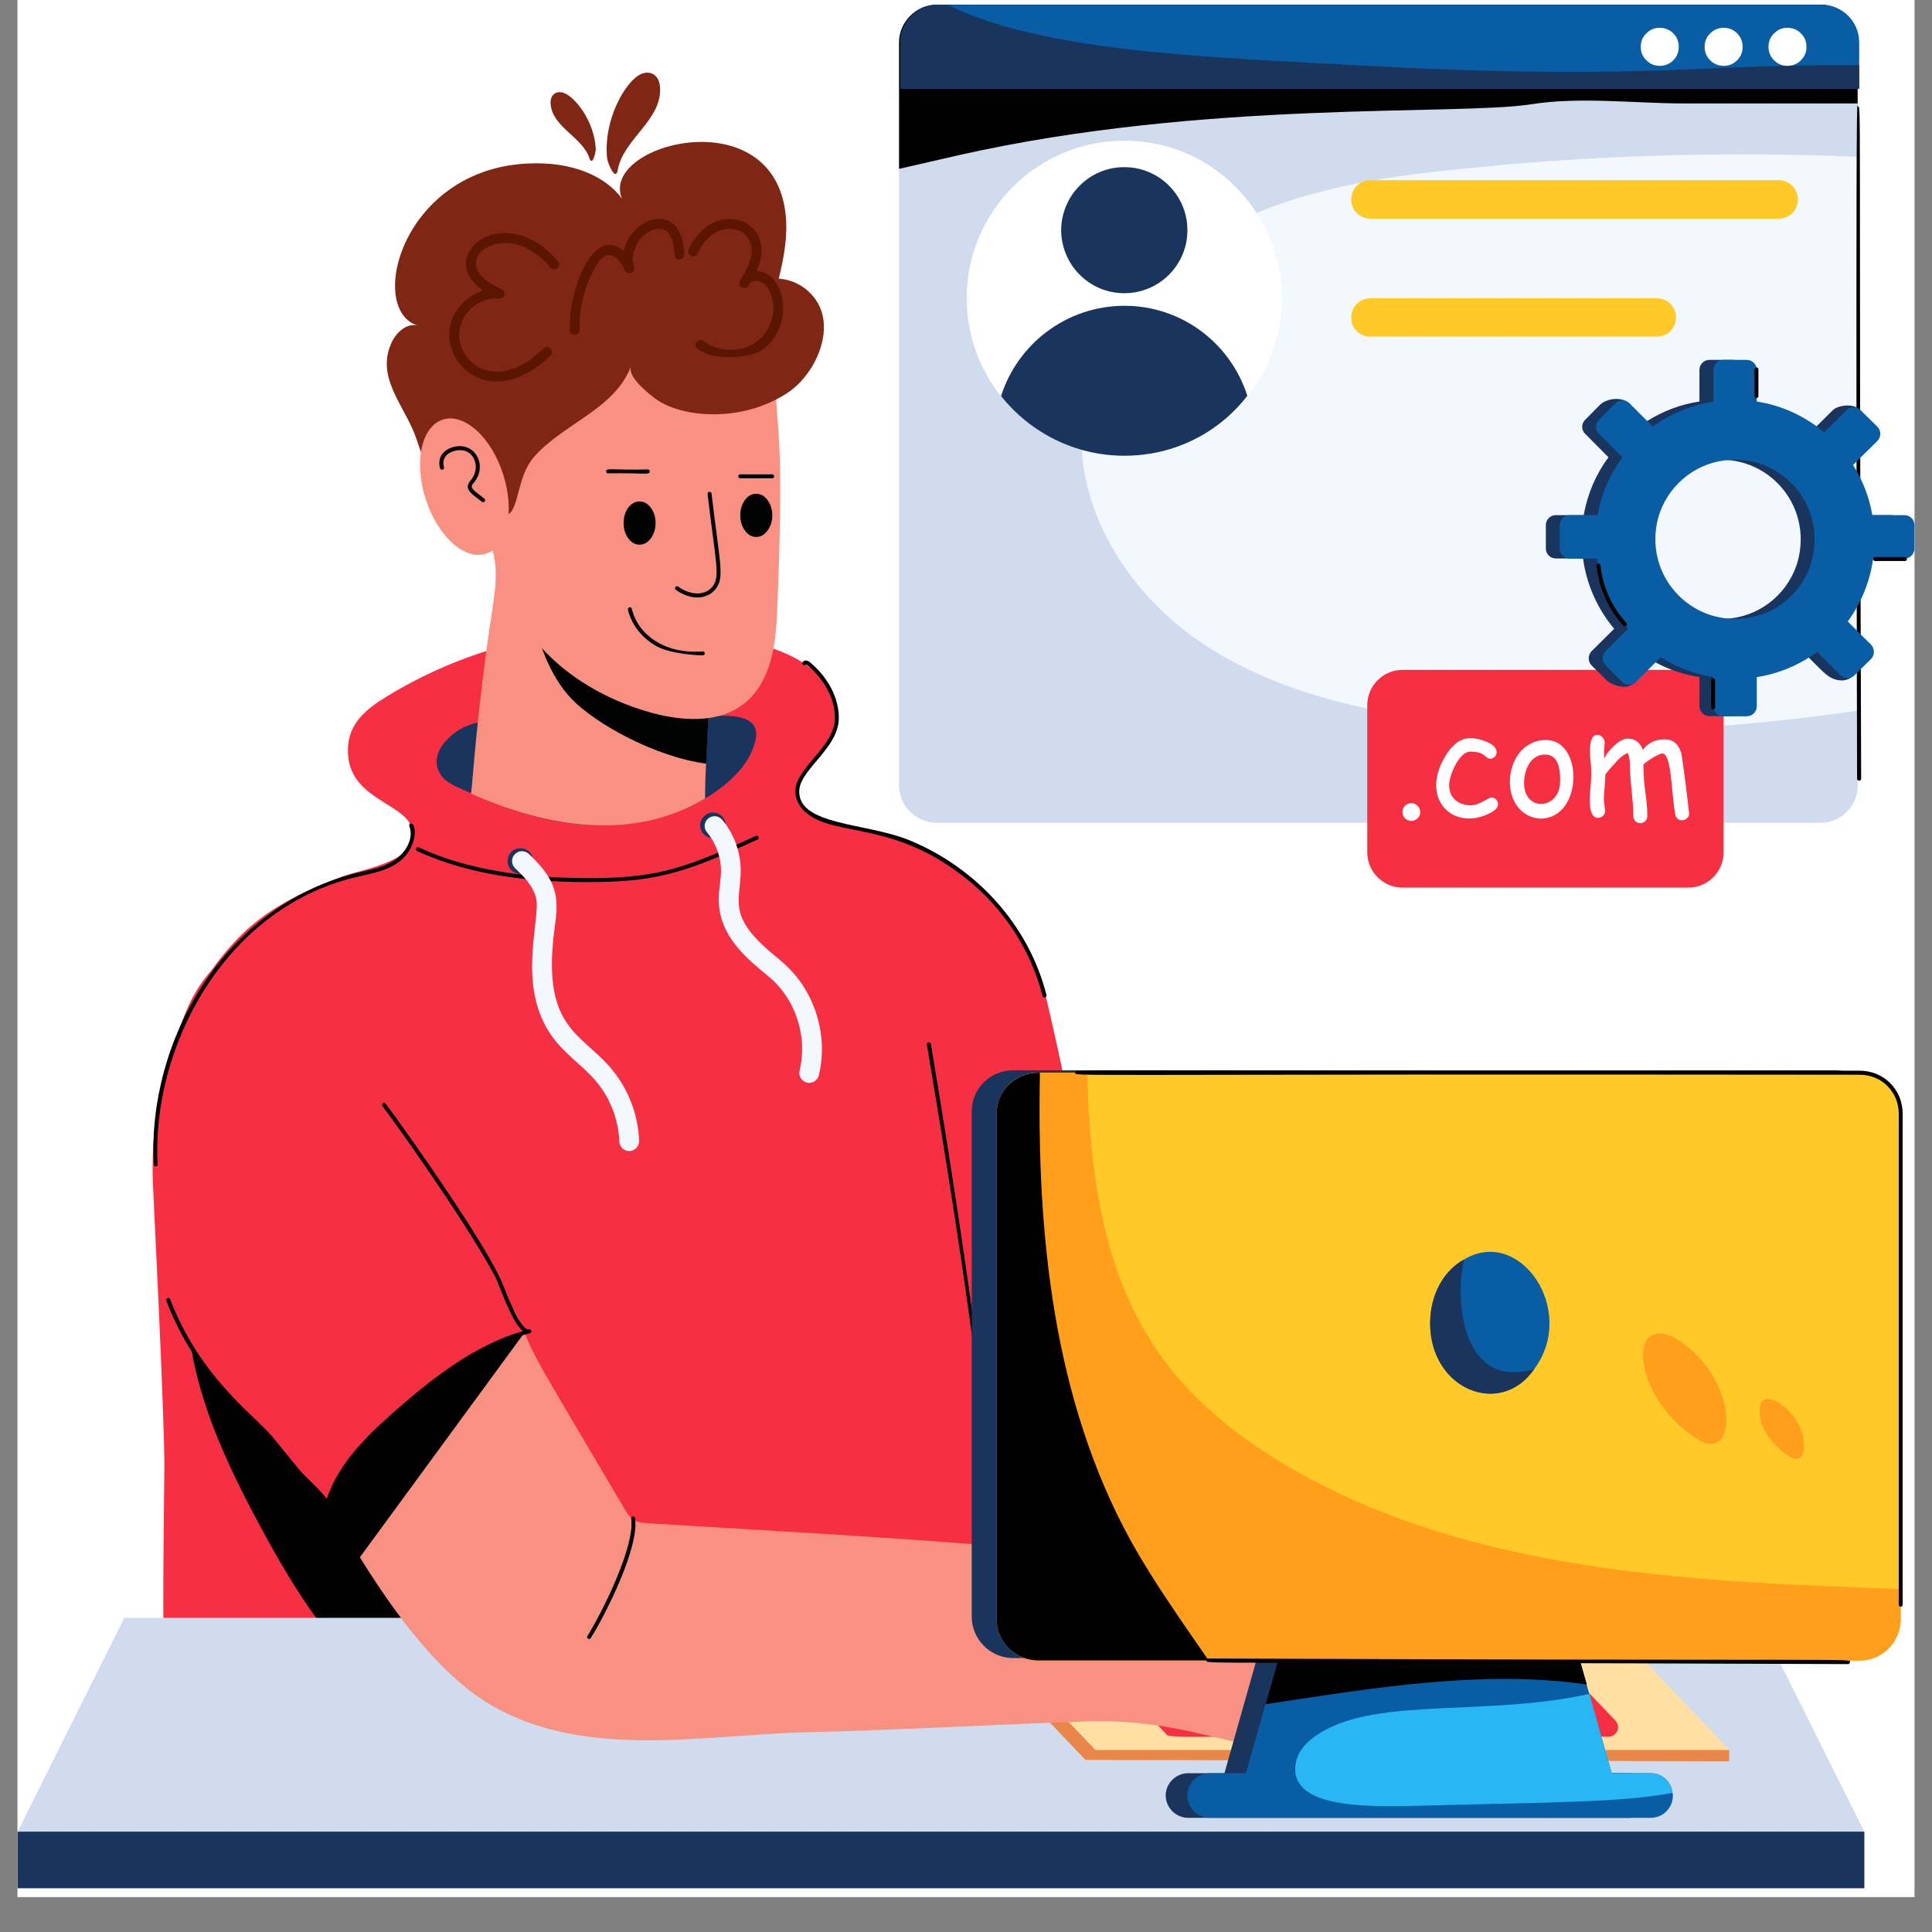
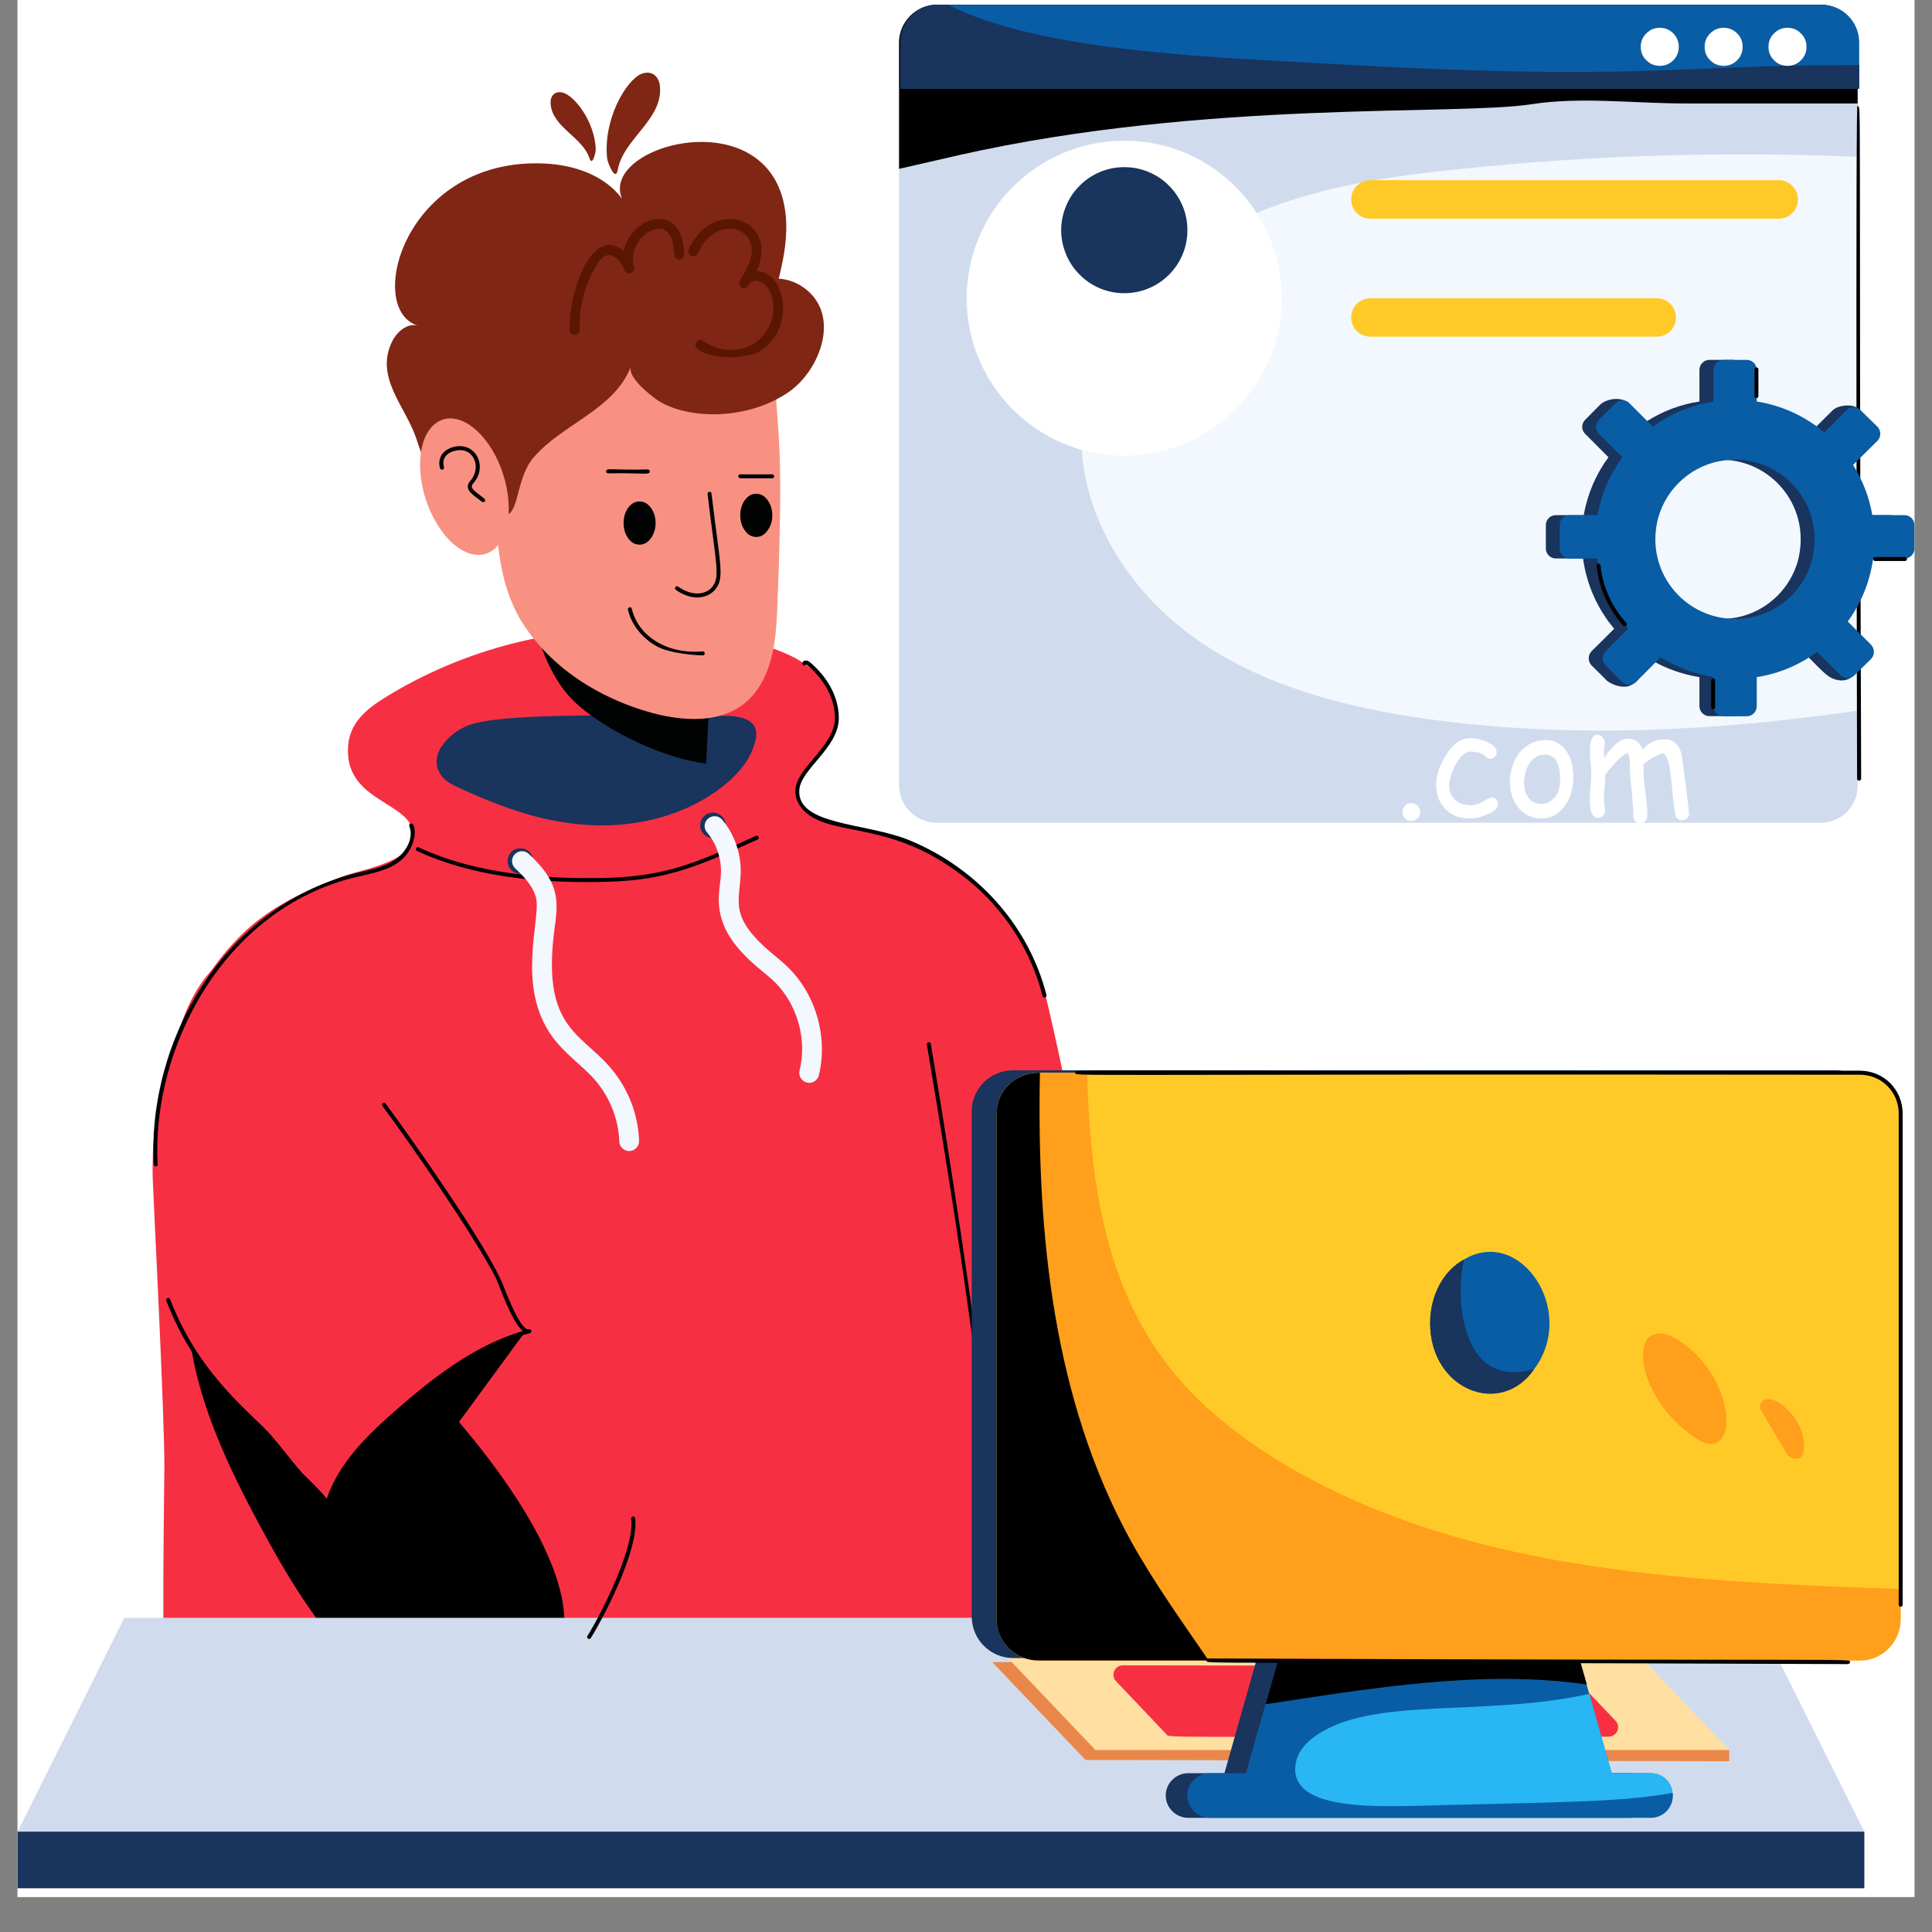
<svg xmlns="http://www.w3.org/2000/svg" width="72" zoomAndPan="magnify" viewBox="0 0 54 54" height="72" preserveAspectRatio="xMidYMid meet" version="1.2">
  <rect x="0" y="0" width="54" height="54" fill="#808080" stroke="none" />
  <defs>
    <clipPath id="7c0d1eda11">
      <path d="M 0.492 0 L 53.508 0 L 53.508 53.02 L 0.492 53.02 Z M 0.492 0 " />
    </clipPath>
    <clipPath id="9e888e31f5">
      <path d="M 0.492 45 L 53 45 L 53 52 L 0.492 52 Z M 0.492 45 " />
    </clipPath>
    <clipPath id="24b9a76050">
      <path d="M 0.492 51 L 53 51 L 53 53 L 0.492 53 Z M 0.492 51 " />
    </clipPath>
    <clipPath id="c5211a13a8">
      <path d="M 27 29 L 53.508 29 L 53.508 47 L 27 47 Z M 27 29 " />
    </clipPath>
    <clipPath id="d842bc18f1">
      <path d="M 30 29 L 53.508 29 L 53.508 45 L 30 45 Z M 30 29 " />
    </clipPath>
    <clipPath id="b5dc2c479d">
      <path d="M 43 10 L 53.508 10 L 53.508 21 L 43 21 Z M 43 10 " />
    </clipPath>
    <clipPath id="1622a275b8">
      <path d="M 52 15 L 53.508 15 L 53.508 16 L 52 16 Z M 52 15 " />
    </clipPath>
  </defs>
  <g id="c8e1819c04">
    <g clip-rule="nonzero" clip-path="url(#7c0d1eda11)">
      <path style=" stroke:none;fill-rule:nonzero;fill:#ffffff;fill-opacity:1;" d="M 0.492 0 L 53.508 0 L 53.508 53.02 L 0.492 53.02 Z M 0.492 0 " />
      <path style=" stroke:none;fill-rule:nonzero;fill:#ffffff;fill-opacity:1;" d="M 0.492 0 L 53.508 0 L 53.508 53.02 L 0.492 53.02 Z M 0.492 0 " />
    </g>
    <path style=" stroke:none;fill-rule:nonzero;fill:#f2f8fd;fill-opacity:1;" d="M 51.922 1.184 L 51.922 21.953 C 51.922 22.535 51.461 22.996 50.879 22.996 L 26.184 22.996 C 25.613 22.996 25.129 22.535 25.129 21.953 L 25.129 1.184 C 25.129 0.613 25.613 0.129 26.184 0.129 L 50.879 0.129 C 51.461 0.129 51.922 0.613 51.922 1.184 Z M 51.922 1.184 " />
    <path style=" stroke:none;fill-rule:nonzero;fill:#d0dcee;fill-opacity:1;" d="M 30.258 11.629 C 29.988 13.996 31.355 16.332 33.273 17.746 C 35.191 19.156 37.57 19.773 39.938 20.102 C 43.922 20.648 47.926 20.438 51.922 19.863 L 51.922 21.953 C 51.922 22.535 51.461 22.996 50.879 22.996 L 26.184 22.996 C 25.613 22.996 25.129 22.535 25.129 21.953 L 25.129 1.184 C 25.129 0.613 25.613 0.129 26.184 0.129 L 50.879 0.129 C 51.461 0.129 51.922 0.613 51.922 1.184 L 51.922 4.383 C 48.23 4.227 44.539 4.336 40.871 4.719 C 38.594 4.941 36.27 5.301 34.238 6.367 C 32.211 7.434 30.504 9.352 30.258 11.629 Z M 30.258 11.629 " />
    <path style=" stroke:none;fill-rule:nonzero;fill:#000000;fill-opacity:1;" d="M 51.961 21.82 C 51.934 21.82 51.906 21.797 51.906 21.766 C 51.906 21.652 51.855 1.66 51.922 2.977 C 52.031 2.977 51.949 2.348 52.02 21.766 C 52.02 21.797 51.992 21.82 51.961 21.82 Z M 51.961 21.82 " />
    <path style=" stroke:none;fill-rule:nonzero;fill:#000000;fill-opacity:1;" d="M 51.922 1.184 L 51.922 2.891 L 47.062 2.891 C 45.684 2.891 44.156 2.699 42.801 2.914 C 40.723 3.238 33.695 2.781 26.801 4.336 C 26.25 4.461 25.691 4.594 25.129 4.719 L 25.129 1.184 C 25.129 0.613 25.613 0.129 26.184 0.129 L 50.879 0.129 C 51.461 0.129 51.922 0.613 51.922 1.184 Z M 51.922 1.184 " />
    <path style=" stroke:none;fill-rule:nonzero;fill:#095da4;fill-opacity:1;" d="M 51.965 1.184 L 51.965 2.48 L 25.164 2.48 L 25.164 1.184 C 25.164 0.609 25.637 0.133 26.227 0.133 L 50.914 0.133 C 51.5 0.133 51.965 0.609 51.965 1.184 Z M 51.965 1.184 " />
    <path style=" stroke:none;fill-rule:nonzero;fill:#19345d;fill-opacity:1;" d="M 51.965 1.82 L 51.965 2.48 L 25.164 2.48 L 25.164 1.184 C 25.164 0.609 25.637 0.133 26.227 0.133 L 26.492 0.133 C 29.043 1.422 33.684 1.59 36.922 1.77 C 45.949 2.293 46.781 1.801 51.965 1.82 Z M 51.965 1.82 " />
    <path style=" stroke:none;fill-rule:nonzero;fill:#f89182;fill-opacity:1;" d="M 36.141 43.648 C 36.262 45.863 36.086 47.277 34.023 48.094 C 30.781 49.371 28.586 47.734 28.141 44.496 C 27.746 41.723 29.711 38.406 31.629 36.352 L 34.117 36.984 L 35.578 37.355 C 35.605 37.574 35.633 37.797 35.652 38.016 " />
    <path style=" stroke:none;fill-rule:nonzero;fill:#000000;fill-opacity:1;" d="M 30.766 42.82 C 30.391 43.441 29.734 44.68 29.07 44.871 C 28.574 44.992 27.977 44.617 27.828 43.758 C 27.605 42.465 28.52 40 30.332 38.551 C 31.281 37.797 32.449 37.336 33.637 37.07 C 33.793 37.031 33.957 37.004 34.117 36.984 L 35.578 37.355 C 35.605 37.574 35.633 37.797 35.652 38.016 " />
    <path style=" stroke:none;fill-rule:nonzero;fill:#f72f43;fill-opacity:1;" d="M 9.73 20.844 C 9.781 20.176 10.27 19.793 10.84 19.449 C 12.82 18.242 15.215 17.551 17.699 17.59 C 18.098 17.598 18.445 17.715 18.832 17.746 C 19.883 17.824 20.844 17.812 21.84 18.215 C 22.547 18.496 23.262 19.02 23.352 19.773 C 23.422 20.352 23.102 20.906 22.73 21.359 C 22.535 21.598 22.305 21.863 22.328 22.176 C 22.402 23.18 24.336 23.098 24.988 23.387 C 25.633 23.676 26.246 23.961 26.812 24.391 C 28.016 25.309 28.938 26.59 29.281 28.062 C 30.023 31.234 30.578 34.453 31.133 37.664 C 31.348 38.906 29.922 38.918 29.109 39.43 C 28.555 39.777 28.051 40.41 27.484 40.695 C 27.457 40.715 27.438 40.742 27.418 40.758 C 27.309 40.895 27.32 40.98 27.383 41.129 C 27.391 41.145 27.402 41.164 27.402 41.184 C 28.098 42.949 28.145 44.957 27.633 46.594 C 27.566 46.816 27.539 47.172 27.41 47.367 C 27.051 47.891 26.066 47.734 25.531 47.734 C 23.84 47.734 12.477 47.734 10.914 47.734 C 9.176 47.734 7.375 48.027 5.703 47.457 C 5.367 47.34 5.023 47.188 4.82 46.898 C 4.531 46.484 4.539 46.176 4.594 41.039 C 4.605 39.637 4.281 33.355 4.27 32.977 C 4.191 30.52 5.012 27.781 6.824 26.055 C 7.594 25.324 8.57 24.875 9.551 24.504 C 10.133 24.285 11.82 24.062 11.508 23.133 C 11.266 22.398 9.617 22.32 9.73 20.844 Z M 9.73 20.844 " />
    <path style=" stroke:none;fill-rule:nonzero;fill:#000000;fill-opacity:1;" d="M 27.578 40.148 C 27.387 40.148 27.621 39.355 25.906 29.195 C 25.895 29.121 26.004 29.105 26.016 29.176 C 26.625 32.793 27.172 36.465 27.633 40.086 C 27.637 40.117 27.617 40.145 27.586 40.148 C 27.586 40.148 27.582 40.148 27.578 40.148 Z M 27.578 40.148 " />
    <path style=" stroke:none;fill-rule:nonzero;fill:#19345d;fill-opacity:1;" d="M 20.285 23.07 C 20.285 23.168 20.25 23.254 20.18 23.32 C 20.109 23.391 20.023 23.426 19.926 23.426 C 19.828 23.426 19.742 23.391 19.676 23.32 C 19.605 23.254 19.57 23.168 19.57 23.07 C 19.57 22.973 19.605 22.887 19.676 22.816 C 19.742 22.746 19.828 22.711 19.926 22.711 C 20.023 22.711 20.109 22.746 20.18 22.816 C 20.25 22.887 20.285 22.973 20.285 23.07 Z M 20.285 23.07 " />
    <path style=" stroke:none;fill-rule:nonzero;fill:#19345d;fill-opacity:1;" d="M 14.898 24.066 C 14.898 24.164 14.863 24.25 14.797 24.316 C 14.727 24.387 14.641 24.422 14.543 24.422 C 14.445 24.422 14.359 24.387 14.289 24.316 C 14.223 24.25 14.188 24.164 14.188 24.066 C 14.188 23.969 14.223 23.883 14.289 23.812 C 14.359 23.742 14.445 23.711 14.543 23.711 C 14.641 23.711 14.727 23.742 14.797 23.812 C 14.863 23.883 14.898 23.969 14.898 24.066 Z M 14.898 24.066 " />
    <path style=" stroke:none;fill-rule:nonzero;fill:#19345d;fill-opacity:1;" d="M 21.086 20.801 C 20.969 21.203 20.719 21.516 20.414 21.801 C 19.414 22.699 18.027 23.098 16.68 23.07 C 15.254 23.031 14.062 22.582 12.816 22.016 C 12.676 21.953 12.523 21.875 12.402 21.758 C 11.859 21.168 12.543 20.477 13.098 20.27 C 14.059 19.91 17.504 20.008 20.238 20.008 C 20.875 20.008 21.289 20.195 21.086 20.801 Z M 21.086 20.801 " />
    <path style=" stroke:none;fill-rule:nonzero;fill:#000000;fill-opacity:1;" d="M 5.25 35.879 C 5.094 38.238 6.117 40.508 7.238 42.594 C 8.105 44.211 9.074 45.828 10.477 47.016 C 13.395 49.488 16.043 47.734 15.754 44.996 C 15.492 42.516 12.301 38.902 10.297 37.168 " />
    <path style=" stroke:none;fill-rule:nonzero;fill:#000000;fill-opacity:1;" d="M 30.672 40.832 C 30.645 40.832 30.617 40.809 30.617 40.781 C 30.332 37.141 29.562 33.547 28.328 30.109 C 28.305 30.039 28.41 30 28.434 30.07 C 29.672 33.52 30.441 37.121 30.727 40.77 C 30.73 40.801 30.707 40.828 30.676 40.832 C 30.676 40.832 30.672 40.832 30.672 40.832 Z M 30.672 40.832 " />
    <g clip-rule="nonzero" clip-path="url(#9e888e31f5)">
      <path style=" stroke:none;fill-rule:nonzero;fill:#d0dcee;fill-opacity:1;" d="M 52.109 51.195 L 0.492 51.195 L 3.473 45.219 L 49.125 45.219 Z M 52.109 51.195 " />
    </g>
    <path style=" stroke:none;fill-rule:nonzero;fill:#e9874a;fill-opacity:1;" d="M 48.332 48.91 L 48.332 49.227 L 30.34 49.191 L 27.734 46.457 L 45.445 46.457 L 47.68 48.801 L 47.715 48.684 Z M 48.332 48.91 " />
    <path style=" stroke:none;fill-rule:nonzero;fill:#ffdfa2;fill-opacity:1;" d="M 48.336 48.914 L 30.617 48.914 L 28.012 46.176 L 45.73 46.176 Z M 48.336 48.914 " />
    <path style=" stroke:none;fill-rule:nonzero;fill:#f72f43;fill-opacity:1;" d="M 44.961 48.539 C 31.957 48.539 32.707 48.582 32.59 48.461 L 31.195 46.992 C 31.035 46.824 31.152 46.547 31.383 46.547 C 44.258 46.578 43.609 46.473 43.758 46.629 L 45.152 48.094 C 45.312 48.262 45.195 48.539 44.961 48.539 Z M 44.961 48.539 " />
    <g clip-rule="nonzero" clip-path="url(#24b9a76050)">
      <path style=" stroke:none;fill-rule:nonzero;fill:#19345d;fill-opacity:1;" d="M 0.492 51.195 L 52.109 51.195 L 52.109 52.777 L 0.492 52.777 Z M 0.492 51.195 " />
    </g>
-     <path style=" stroke:none;fill-rule:nonzero;fill:#f89182;fill-opacity:1;" d="M 39.953 45.719 C 39.922 45.828 39.848 45.879 39.773 45.945 C 39.395 46.258 38.965 46.473 38.48 46.578 C 38.094 46.672 36.898 46.828 37.008 46.816 C 36.883 46.828 36.625 46.801 36.48 46.902 C 36.48 46.914 36.461 46.922 36.461 46.965 C 36.461 47 36.516 47.043 36.578 47.031 C 37.387 47.102 38.656 46.641 39.266 46.742 C 39.402 46.742 39.473 46.934 39.277 47.031 C 39.266 47.062 39.215 47.086 39.191 47.094 C 39.031 47.234 38.836 47.332 38.621 47.398 C 38.301 47.52 38.035 47.676 36.621 47.805 C 36.516 47.816 36.418 47.848 36.309 47.859 C 36.191 47.859 36.105 47.848 35.996 47.879 C 35.945 47.902 35.879 47.934 35.891 47.977 C 35.91 48.031 35.965 48.051 35.996 48.043 C 36.652 48.18 37.32 48.062 37.965 47.957 C 38.148 47.902 38.332 47.891 38.492 47.934 C 38.523 47.945 38.566 47.988 38.578 48 C 38.676 48.137 38.418 48.32 38.332 48.398 C 38.18 48.492 38.008 48.57 37.836 48.645 C 35.035 49.406 33.938 48.105 30.664 48.105 C 27.941 48.191 25.211 48.355 22.512 48.418 C 19.57 48.496 16.188 49.223 13.539 47.543 C 11.359 46.16 9.371 42.488 8.25 40.219 C 8.117 39.953 7.984 39.676 7.953 39.379 C 7.91 38.973 8.094 38.051 8.488 37.816 C 9.102 37.449 9.695 37.02 10.316 36.688 C 11.273 36.168 12.402 35.891 13.488 36.02 C 13.984 36.078 14.359 36.512 14.535 36.949 C 14.973 38.035 14.969 37.957 17.469 42.195 C 17.645 42.488 17.734 42.551 18.102 42.574 C 23.875 42.926 26.125 43.039 29.824 43.391 C 31.129 43.516 32.785 44.008 34.039 43.602 C 34.676 43.402 35.344 42.973 35.953 43.094 C 36.16 43.117 36.688 43.246 36.633 43.504 C 36.645 43.602 36.566 43.664 36.516 43.738 C 36.297 43.965 36.02 44.148 35.719 44.258 C 35.504 44.332 35.246 44.387 35.062 44.48 C 34.945 44.578 34.859 44.699 34.836 44.828 C 34.848 44.871 34.836 44.879 34.848 44.902 C 34.867 44.957 34.91 44.965 34.953 44.957 C 35.426 45.051 35.902 44.965 36.363 44.914 C 37.754 44.844 38.93 44.445 39.289 44.73 C 39.352 44.785 39.418 44.805 39.387 44.891 C 39.406 44.945 39.375 44.988 39.352 45 C 39.215 45.129 39.02 45.191 38.848 45.234 C 37.066 45.859 37.141 45.656 36.73 45.871 C 36.688 45.879 36.621 45.914 36.621 45.957 C 37.047 46.016 37.754 45.809 38.547 45.676 C 38.945 45.59 39.309 45.406 39.73 45.43 C 39.793 45.418 39.867 45.438 39.891 45.461 C 39.977 45.527 39.988 45.633 39.953 45.719 Z M 39.953 45.719 " />
    <path style=" stroke:none;fill-rule:nonzero;fill:#000000;fill-opacity:1;" d="M 14.66 37.246 L 10.055 43.531 L 9.145 42.039 L 11.316 36.984 L 13.953 37.418 Z M 14.66 37.246 " />
    <path style=" stroke:none;fill-rule:nonzero;fill:#f72f43;fill-opacity:1;" d="M 6.066 26.969 C 5.367 27.621 5.039 28.57 4.805 29.496 C 4.055 32.457 4.047 35.633 5.711 38.227 C 6.246 39.059 7.031 39.562 7.633 40.301 C 7.883 40.609 8.141 40.906 8.406 41.203 C 8.5 41.312 9.172 41.938 9.145 42.039 C 9.441 41 10.258 40.199 11.066 39.484 C 12.172 38.516 13.375 37.578 14.797 37.207 C 14.539 37.273 13.707 35.48 13.574 35.258 C 12.25 33.031 10.68 30.953 8.895 29.07 " />
    <path style=" stroke:none;fill-rule:nonzero;fill:#000000;fill-opacity:1;" d="M 9.145 42.094 C 9.141 42.094 9.133 42.09 9.129 42.09 C 9.098 42.082 9.082 42.051 9.09 42.023 C 9.074 41.949 8.684 41.562 8.52 41.398 C 8.445 41.324 8.387 41.266 8.363 41.238 C 8.066 40.906 7.805 40.559 7.516 40.215 C 6.934 39.516 5.527 38.629 4.648 36.355 C 4.621 36.285 4.727 36.246 4.754 36.312 C 5.598 38.512 7.094 39.535 7.602 40.145 C 7.711 40.273 7.816 40.406 7.926 40.539 C 8.094 40.75 8.266 40.965 8.445 41.168 C 8.469 41.191 8.523 41.25 8.598 41.32 C 8.887 41.605 9.051 41.781 9.133 41.891 C 9.469 40.883 10.285 40.102 11.031 39.445 C 12.09 38.516 13.25 37.605 14.613 37.203 C 14.285 36.934 13.938 35.859 13.844 35.688 C 13.199 34.461 11.516 32.027 10.688 30.91 C 10.645 30.855 10.73 30.785 10.777 30.844 C 11.461 31.766 13.637 34.848 14.059 35.914 C 14.195 36.258 14.547 37.156 14.766 37.156 C 14.77 37.156 14.777 37.156 14.781 37.156 C 14.855 37.137 14.879 37.242 14.812 37.262 C 13.398 37.633 12.195 38.57 11.105 39.527 C 10.34 40.203 9.496 41.008 9.195 42.051 C 9.191 42.078 9.168 42.094 9.145 42.094 Z M 9.145 42.094 " />
    <path style=" stroke:none;fill-rule:nonzero;fill:#19345d;fill-opacity:1;" d="M 46.156 50.184 C 46.156 50.531 45.883 50.809 45.535 50.809 L 33.207 50.809 C 32.875 50.809 32.582 50.531 32.582 50.184 C 32.582 49.836 32.875 49.562 33.207 49.562 L 34.223 49.562 C 34.254 49.449 35.938 43.508 35.832 43.875 L 42.836 43.875 C 42.867 43.988 44.551 49.93 44.445 49.562 L 45.535 49.562 C 45.852 49.562 46.113 49.793 46.145 50.113 C 46.156 50.125 46.156 50.156 46.156 50.184 Z M 46.156 50.184 " />
    <path style=" stroke:none;fill-rule:nonzero;fill:#095da4;fill-opacity:1;" d="M 46.758 50.184 C 46.758 50.531 46.484 50.809 46.137 50.809 L 33.809 50.809 C 33.473 50.809 33.184 50.531 33.184 50.184 C 33.184 49.836 33.473 49.562 33.809 49.562 L 34.824 49.562 C 34.855 49.449 36.539 43.508 36.434 43.875 L 43.438 43.875 C 43.469 43.988 45.152 49.93 45.047 49.562 L 46.137 49.562 C 46.453 49.562 46.715 49.793 46.746 50.113 C 46.758 50.125 46.758 50.156 46.758 50.184 Z M 46.758 50.184 " />
    <path style=" stroke:none;fill-rule:nonzero;fill:#000000;fill-opacity:1;" d="M 44.352 47.082 C 41.426 46.66 38.383 47.18 35.375 47.633 L 36.434 43.875 L 43.438 43.875 Z M 44.352 47.082 " />
    <path style=" stroke:none;fill-rule:nonzero;fill:#19345d;fill-opacity:1;" d="M 52.426 31.059 L 52.426 45.184 C 52.426 45.824 51.918 46.344 51.277 46.344 L 28.32 46.344 C 27.684 46.344 27.16 45.824 27.16 45.184 L 27.16 31.059 C 27.16 30.422 27.684 29.914 28.32 29.914 L 51.277 29.914 C 51.918 29.914 52.426 30.422 52.426 31.059 Z M 52.426 31.059 " />
    <g clip-rule="nonzero" clip-path="url(#c5211a13a8)">
      <path style=" stroke:none;fill-rule:nonzero;fill:#ffca28;fill-opacity:1;" d="M 53.121 31.129 L 53.121 45.254 C 53.121 45.895 52.617 46.41 51.977 46.41 L 29.023 46.41 C 28.383 46.41 27.855 45.895 27.855 45.254 L 27.855 31.129 C 27.855 30.488 28.383 29.984 29.023 29.984 L 51.977 29.984 C 52.617 29.984 53.121 30.488 53.121 31.129 Z M 53.121 31.129 " />
      <path style=" stroke:none;fill-rule:nonzero;fill:#ff9f1c;fill-opacity:1;" d="M 53.125 44.414 L 53.125 45.254 C 53.125 45.891 52.617 46.414 51.98 46.414 L 29.023 46.414 C 28.383 46.414 27.863 45.891 27.863 45.254 L 27.863 31.129 C 27.863 30.488 28.383 29.98 29.023 29.98 L 30.387 29.98 C 30.457 32.855 30.848 35.738 32.531 38.016 C 33.473 39.293 34.766 40.277 36.156 41.078 C 41.238 43.984 47.434 44.211 53.125 44.414 Z M 53.125 44.414 " />
    </g>
    <g clip-rule="nonzero" clip-path="url(#d842bc18f1)">
      <path style=" stroke:none;fill-rule:nonzero;fill:#000000;fill-opacity:1;" d="M 53.07 44.852 L 53.07 31.129 C 53.07 30.516 52.59 30.039 51.98 30.039 C 29.293 30.012 30.055 30.098 30.055 29.98 C 30.055 29.863 29.219 29.953 51.98 29.926 C 52.652 29.926 53.18 30.453 53.18 31.129 L 53.18 44.852 C 53.18 44.926 53.07 44.926 53.07 44.852 Z M 53.07 44.852 " />
    </g>
    <path style=" stroke:none;fill-rule:nonzero;fill:#28b6f4;fill-opacity:1;" d="M 46.746 50.113 C 45.539 50.328 44.309 50.344 43.105 50.387 C 41.871 50.418 40.641 50.445 39.422 50.477 C 38.586 50.488 36.707 50.551 36.301 49.82 C 36.145 49.574 36.188 49.242 36.316 48.996 C 36.461 48.734 36.707 48.547 36.953 48.402 C 38.598 47.438 41.574 47.977 44.426 47.344 L 45.047 49.562 L 46.137 49.562 C 46.453 49.562 46.715 49.793 46.746 50.113 Z M 46.746 50.113 " />
    <path style=" stroke:none;fill-rule:nonzero;fill:#095da4;fill-opacity:1;" d="M 42.879 38.27 C 41.938 39.629 39.973 38.84 39.973 36.984 C 39.973 36.195 40.352 35.508 40.922 35.203 C 42.484 34.262 44.102 36.637 42.879 38.27 Z M 42.879 38.27 " />
    <path style=" stroke:none;fill-rule:nonzero;fill:#19345d;fill-opacity:1;" d="M 42.879 38.27 C 41.938 39.629 39.973 38.84 39.973 36.984 C 39.973 36.195 40.352 35.508 40.922 35.203 C 40.684 36.211 40.852 37.848 41.797 38.254 C 42.133 38.398 42.512 38.371 42.879 38.27 Z M 42.879 38.27 " />
-     <path style=" stroke:none;fill-rule:nonzero;fill:#f89182;fill-opacity:1;" d="M 19.707 22.32 C 17.676 23.52 15.316 23.141 13.164 22.18 C 13.199 22.066 13.32 19.871 13.762 17.035 C 13.852 16.387 13.918 15.973 13.77 15.387 C 13.598 14.809 13.25 14.266 13.141 13.672 C 13.129 13.637 13.121 13.594 13.129 13.562 C 13.121 13.496 13.121 13.422 13.164 13.367 C 13.234 13.25 13.332 13.227 13.469 13.227 C 13.488 13.215 13.52 13.215 13.543 13.215 C 14.594 13.215 16.742 14.75 19.688 16.578 L 19.688 16.613 C 20 18.484 19.707 20.762 19.707 22.32 Z M 19.707 22.32 " />
    <path style=" stroke:none;fill-rule:nonzero;fill:#010202;fill-opacity:1;" d="M 19.738 21.344 C 18.324 21.16 16.641 20.23 15.977 19.535 C 15.355 18.891 14.988 17.848 14.863 16.977 L 18.641 17.863 C 19.031 17.844 19.426 17.824 19.816 17.809 C 19.879 18.98 19.789 20.16 19.738 21.344 Z M 19.738 21.344 " />
    <path style=" stroke:none;fill-rule:nonzero;fill:#f89182;fill-opacity:1;" d="M 21.73 16.883 C 21.703 17.605 21.66 18.355 21.332 19 C 20.57 20.504 18.742 20.18 17.461 19.672 C 16.34 19.223 15.359 18.527 14.676 17.523 C 13.863 16.32 13.871 14.844 13.824 13.406 C 13.746 11.34 13.32 9.176 14.465 8.066 C 15.629 6.934 18.492 6.449 21.051 7.898 L 21.734 8.848 C 21.527 12.535 21.98 10.672 21.73 16.883 Z M 21.73 16.883 " />
    <path style=" stroke:none;fill-rule:nonzero;fill:#802614;fill-opacity:1;" d="M 22 10.988 C 20.723 11.824 19.043 11.676 18.324 11.148 C 18.141 11.012 17.523 10.531 17.637 10.234 C 17.184 11.445 15.73 11.84 14.918 12.781 C 14.453 13.316 14.504 14.238 14.195 14.379 C 13.883 14.523 13.777 14.129 13.746 13.926 C 13.699 13.648 13.605 13.27 13.352 13.105 C 13.09 12.938 13.008 13.09 12.875 13.266 C 12.723 13.465 12.43 13.516 12.219 13.371 C 11.887 13.141 11.738 12.531 11.605 12.172 C 11.289 11.316 10.488 10.531 10.953 9.559 C 11.086 9.277 11.379 9.02 11.68 9.102 C 10.18 8.648 11.309 4.398 15.211 4.57 C 16.035 4.605 16.898 4.895 17.387 5.555 C 16.73 4.035 21.629 2.723 21.961 6.016 C 22.02 6.609 21.91 7.207 21.766 7.789 C 22.227 7.816 22.66 8.098 22.875 8.5 C 23.309 9.312 22.758 10.496 22 10.988 Z M 22 10.988 " />
    <path style=" stroke:none;fill-rule:nonzero;fill:#010202;fill-opacity:1;" d="M 18.891 16.488 C 18.832 16.445 18.895 16.352 18.953 16.395 C 19.363 16.684 19.727 16.609 19.891 16.422 C 20.148 16.137 20.008 15.781 19.777 13.809 C 19.77 13.73 19.879 13.727 19.887 13.793 C 20.125 15.824 20.27 16.164 19.973 16.496 C 19.762 16.73 19.344 16.805 18.891 16.488 Z M 18.891 16.488 " />
    <path style=" stroke:none;fill-rule:nonzero;fill:#010202;fill-opacity:1;" d="M 16.996 13.23 C 16.965 13.23 16.941 13.207 16.941 13.176 C 16.941 13.066 17.109 13.145 18.105 13.121 C 18.137 13.121 18.16 13.145 18.16 13.176 C 18.16 13.289 17.992 13.211 16.996 13.23 Z M 16.996 13.23 " />
    <path style=" stroke:none;fill-rule:nonzero;fill:#010202;fill-opacity:1;" d="M 21.586 13.367 L 20.688 13.367 C 20.617 13.367 20.617 13.258 20.688 13.258 L 21.586 13.258 C 21.656 13.258 21.656 13.367 21.586 13.367 Z M 21.586 13.367 " />
    <path style=" stroke:none;fill-rule:nonzero;fill:#010202;fill-opacity:1;" d="M 21.586 14.402 C 21.586 14.57 21.539 14.711 21.453 14.828 C 21.367 14.949 21.262 15.008 21.137 15.008 C 21.012 15.008 20.906 14.949 20.82 14.828 C 20.734 14.711 20.691 14.57 20.691 14.402 C 20.691 14.238 20.734 14.094 20.82 13.977 C 20.906 13.859 21.012 13.801 21.137 13.801 C 21.262 13.801 21.367 13.859 21.453 13.977 C 21.539 14.094 21.586 14.238 21.586 14.402 Z M 21.586 14.402 " />
    <path style=" stroke:none;fill-rule:nonzero;fill:#010202;fill-opacity:1;" d="M 18.324 14.617 C 18.324 14.785 18.277 14.926 18.191 15.047 C 18.105 15.164 18 15.223 17.875 15.223 C 17.75 15.223 17.645 15.164 17.559 15.047 C 17.473 14.926 17.43 14.785 17.43 14.617 C 17.43 14.453 17.473 14.309 17.559 14.191 C 17.645 14.074 17.75 14.016 17.875 14.016 C 18 14.016 18.105 14.074 18.191 14.191 C 18.277 14.309 18.324 14.453 18.324 14.617 Z M 18.324 14.617 " />
    <path style=" stroke:none;fill-rule:nonzero;fill:#f89182;fill-opacity:1;" d="M 14.062 13.254 C 14.145 13.504 14.191 13.75 14.211 14 C 14.23 14.246 14.219 14.473 14.172 14.684 C 14.125 14.891 14.055 15.062 13.949 15.203 C 13.848 15.34 13.727 15.43 13.582 15.477 C 13.438 15.523 13.285 15.52 13.121 15.469 C 12.957 15.414 12.797 15.316 12.641 15.176 C 12.48 15.031 12.34 14.852 12.211 14.641 C 12.082 14.43 11.977 14.199 11.898 13.949 C 11.816 13.703 11.77 13.453 11.75 13.207 C 11.73 12.957 11.742 12.73 11.789 12.523 C 11.832 12.312 11.906 12.141 12.008 12.004 C 12.109 11.867 12.234 11.773 12.379 11.727 C 12.52 11.68 12.676 11.684 12.84 11.738 C 13 11.789 13.16 11.887 13.32 12.031 C 13.477 12.172 13.621 12.352 13.75 12.562 C 13.879 12.777 13.984 13.008 14.062 13.254 Z M 14.062 13.254 " />
    <path style=" stroke:none;fill-rule:nonzero;fill:#000000;fill-opacity:1;" d="M 13.469 14.023 C 13.199 13.812 12.945 13.68 13.148 13.434 L 13.164 13.418 C 13.473 13.035 13.219 12.457 12.695 12.605 C 12.438 12.676 12.348 12.863 12.41 13.059 C 12.43 13.125 12.324 13.16 12.301 13.09 C 12.23 12.859 12.324 12.594 12.664 12.496 C 13.277 12.328 13.637 13.008 13.25 13.484 L 13.234 13.5 C 13.176 13.574 13.141 13.629 13.309 13.758 L 13.539 13.938 C 13.562 13.957 13.566 13.992 13.547 14.016 C 13.531 14.039 13.496 14.043 13.469 14.023 Z M 13.469 14.023 " />
    <path style=" stroke:none;fill-rule:nonzero;fill:#5b1602;fill-opacity:1;" d="M 19.496 9.754 C 19.348 9.645 19.516 9.422 19.66 9.531 C 20.086 9.848 20.699 9.863 21.121 9.57 C 21.551 9.273 21.734 8.672 21.539 8.203 C 21.379 7.816 21.078 7.785 20.953 7.93 C 20.941 7.945 20.93 7.965 20.918 7.984 C 20.828 8.137 20.539 8.016 20.727 7.77 C 20.918 7.449 21.129 7.035 20.934 6.691 C 20.676 6.223 19.859 6.273 19.504 7.082 C 19.43 7.25 19.18 7.137 19.25 6.973 C 19.906 5.488 21.812 6.109 21.145 7.578 C 21.934 7.578 22.262 9.113 21.277 9.797 C 21.031 9.969 20.012 10.137 19.496 9.754 Z M 19.496 9.754 " />
-     <path style=" stroke:none;fill-rule:nonzero;fill:#5b1602;fill-opacity:1;" d="M 12.578 9.125 C 12.668 8.652 13.051 8.262 13.508 8.121 C 12.09 7.168 14.082 5.531 15.594 7.297 C 15.715 7.438 15.504 7.613 15.387 7.477 C 15.137 7.188 14.867 6.988 14.586 6.879 C 13.742 6.559 12.918 7.184 13.496 7.758 C 13.801 8.062 14.152 8.039 14.094 8.246 C 14.078 8.312 14.012 8.352 13.949 8.348 C 13.449 8.293 12.941 8.688 12.852 9.176 C 12.719 9.875 13.41 10.703 14.438 10.266 C 15.074 9.996 15.207 9.555 15.387 9.746 C 15.441 9.801 15.438 9.891 15.383 9.941 C 15.086 10.219 14.82 10.402 14.543 10.52 C 13.332 11.035 12.406 10.051 12.578 9.125 Z M 12.578 9.125 " />
    <path style=" stroke:none;fill-rule:nonzero;fill:#010202;fill-opacity:1;" d="M 18.359 18.066 C 17.949 17.84 17.645 17.457 17.551 17.039 C 17.535 16.973 17.641 16.941 17.66 17.016 C 17.816 17.711 18.555 18.293 19.637 18.207 C 19.707 18.195 19.723 18.312 19.648 18.316 C 19.574 18.324 18.746 18.281 18.359 18.066 Z M 18.359 18.066 " />
    <path style=" stroke:none;fill-rule:nonzero;fill:#000000;fill-opacity:1;" d="M 11.656 23.785 C 11.594 23.754 11.633 23.66 11.703 23.684 C 13.406 24.477 15.359 24.551 16.676 24.543 C 18.465 24.523 19.25 24.219 21.129 23.363 C 21.195 23.332 21.242 23.434 21.176 23.465 C 19.277 24.328 18.449 24.637 16.676 24.652 C 14.996 24.676 13.188 24.496 11.656 23.785 Z M 11.656 23.785 " />
    <path style=" stroke:none;fill-rule:nonzero;fill:#f2f8fd;fill-opacity:1;" d="M 17.586 32.172 C 17.438 32.172 17.316 32.055 17.309 31.906 C 17.289 31.281 17.039 30.652 16.625 30.18 C 16.25 29.754 15.781 29.457 15.426 28.961 C 14.426 27.562 15.109 25.711 14.988 25.121 C 14.918 24.789 14.652 24.504 14.398 24.27 C 14.289 24.164 14.281 23.988 14.387 23.879 C 14.492 23.766 14.664 23.762 14.777 23.863 C 15.582 24.617 15.625 25.082 15.508 25.891 C 15.121 28.691 16.184 28.84 17.039 29.816 C 17.543 30.391 17.836 31.125 17.863 31.887 C 17.867 32.039 17.746 32.168 17.594 32.172 C 17.594 32.172 17.59 32.172 17.586 32.172 Z M 17.586 32.172 " />
    <path style=" stroke:none;fill-rule:nonzero;fill:#f2f8fd;fill-opacity:1;" d="M 22.617 30.266 C 22.598 30.266 22.574 30.262 22.551 30.258 C 22.402 30.219 22.312 30.07 22.348 29.922 C 22.562 29.051 22.289 28.078 21.652 27.445 C 21.273 27.07 20.168 26.41 20.094 25.273 C 20.07 24.934 20.148 24.652 20.152 24.363 C 20.156 23.969 20.016 23.566 19.762 23.266 C 19.66 23.148 19.676 22.977 19.793 22.879 C 19.91 22.781 20.082 22.793 20.184 22.91 C 20.523 23.312 20.711 23.844 20.703 24.371 C 20.691 25.195 20.324 25.609 21.617 26.68 C 21.766 26.801 21.91 26.922 22.043 27.055 C 22.812 27.82 23.145 28.996 22.887 30.055 C 22.855 30.18 22.742 30.266 22.617 30.266 Z M 22.617 30.266 " />
    <path style=" stroke:none;fill-rule:nonzero;fill:#000000;fill-opacity:1;" d="M 16.465 45.809 C 16.453 45.809 16.445 45.805 16.434 45.801 C 16.41 45.785 16.402 45.75 16.418 45.727 C 16.863 45.012 17.754 43.195 17.641 42.449 C 17.633 42.379 17.742 42.359 17.75 42.434 C 17.871 43.227 16.965 45.059 16.512 45.785 C 16.5 45.801 16.484 45.809 16.465 45.809 Z M 16.465 45.809 " />
    <path style=" stroke:none;fill-rule:nonzero;fill:#ffffff;fill-opacity:1;" d="M 35.598 9.73 C 35.09 11.277 33.523 12.738 31.426 12.738 C 29 12.738 27.02 10.766 27.02 8.34 C 27.02 5.906 28.988 3.934 31.426 3.934 C 34.465 3.934 36.547 6.941 35.598 9.73 Z M 35.598 9.73 " />
    <path style=" stroke:none;fill-rule:nonzero;fill:#19345d;fill-opacity:1;" d="M 33.188 6.434 C 33.188 6.668 33.145 6.891 33.055 7.109 C 32.965 7.324 32.836 7.516 32.672 7.68 C 32.508 7.844 32.316 7.973 32.098 8.062 C 31.883 8.152 31.66 8.195 31.426 8.195 C 31.191 8.195 30.965 8.152 30.75 8.062 C 30.535 7.973 30.344 7.844 30.18 7.68 C 30.012 7.516 29.887 7.324 29.797 7.109 C 29.707 6.891 29.66 6.668 29.66 6.434 C 29.66 6.199 29.707 5.973 29.797 5.758 C 29.887 5.543 30.012 5.352 30.18 5.188 C 30.344 5.02 30.535 4.895 30.75 4.805 C 30.965 4.715 31.191 4.672 31.426 4.672 C 31.66 4.672 31.883 4.715 32.098 4.805 C 32.316 4.895 32.508 5.02 32.672 5.188 C 32.836 5.352 32.965 5.543 33.055 5.758 C 33.145 5.973 33.188 6.199 33.188 6.434 Z M 33.188 6.434 " />
-     <path style=" stroke:none;fill-rule:nonzero;fill:#19345d;fill-opacity:1;" d="M 34.863 11.062 C 34.074 12.086 32.832 12.738 31.43 12.738 C 30.031 12.738 28.789 12.086 27.98 11.07 C 28.441 9.613 29.812 8.547 31.43 8.547 C 33.039 8.547 34.398 9.602 34.863 11.062 Z M 34.863 11.062 " />
    <path style=" stroke:none;fill-rule:nonzero;fill:#ffca28;fill-opacity:1;" d="M 49.715 6.113 L 38.305 6.113 C 38.004 6.113 37.766 5.871 37.766 5.574 C 37.766 5.277 38.004 5.035 38.305 5.035 L 49.715 5.035 C 50.012 5.035 50.254 5.277 50.254 5.574 C 50.254 5.871 50.012 6.113 49.715 6.113 Z M 49.715 6.113 " />
    <path style=" stroke:none;fill-rule:nonzero;fill:#ffca28;fill-opacity:1;" d="M 46.305 9.41 L 38.305 9.41 C 38.004 9.41 37.766 9.172 37.766 8.875 C 37.766 8.574 38.004 8.336 38.305 8.336 L 46.305 8.336 C 46.605 8.336 46.844 8.574 46.844 8.875 C 46.844 9.172 46.605 9.41 46.305 9.41 Z M 46.305 9.41 " />
-     <path style=" stroke:none;fill-rule:nonzero;fill:#f72f43;fill-opacity:1;" d="M 47.188 24.809 L 39.203 24.809 C 38.66 24.809 38.215 24.367 38.215 23.82 L 38.215 19.711 C 38.215 19.164 38.66 18.723 39.203 18.723 L 47.188 18.723 C 47.734 18.723 48.176 19.164 48.176 19.711 L 48.176 23.82 C 48.176 24.367 47.734 24.809 47.188 24.809 Z M 47.188 24.809 " />
    <path style=" stroke:none;fill-rule:nonzero;fill:#ffffff;fill-opacity:1;" d="M 39.199 22.695 C 39.199 22.562 39.301 22.449 39.445 22.449 C 39.668 22.449 39.777 22.723 39.621 22.871 C 39.465 23.027 39.199 22.922 39.199 22.695 Z M 39.199 22.695 " />
    <path style=" stroke:none;fill-rule:nonzero;fill:#ffffff;fill-opacity:1;" d="M 40.41 21.113 C 40.723 20.617 41.043 20.539 41.527 20.723 C 42.082 20.938 41.746 21.324 41.559 21.172 C 41.445 21.078 41.383 21.008 41.09 21.008 C 40.793 21.008 40.504 21.652 40.504 21.949 C 40.504 22.309 40.766 22.508 41.113 22.508 C 41.355 22.508 41.605 22.289 41.688 22.289 C 41.793 22.289 41.871 22.387 41.871 22.484 C 41.871 22.582 41.77 22.676 41.562 22.766 C 40.574 23.203 39.676 22.293 40.41 21.113 Z M 40.41 21.113 " />
    <path style=" stroke:none;fill-rule:nonzero;fill:#ffffff;fill-opacity:1;" d="M 42.488 22.629 C 41.918 22.047 42.219 20.684 43.211 20.684 C 44.008 20.684 44.18 21.91 43.742 22.52 C 43.418 22.977 42.832 22.98 42.488 22.629 Z M 43.184 21.09 C 42.793 21.086 42.598 21.5 42.598 21.887 C 42.598 22.695 43.578 22.641 43.605 21.867 C 43.621 21.352 43.484 21.09 43.184 21.09 Z M 43.184 21.09 " />
    <path style=" stroke:none;fill-rule:nonzero;fill:#ffffff;fill-opacity:1;" d="M 46.82 22.75 C 46.711 22.086 46.715 21.059 46.465 21.059 C 46.359 21.059 46.004 21.289 45.934 21.371 C 45.93 21.992 46.043 22.301 46.043 22.805 C 46.043 23.074 45.652 23.074 45.652 22.805 C 45.652 22.375 45.555 21.793 45.555 21.375 C 45.555 21.234 45.535 21.121 45.492 21.043 C 45.398 21.086 45.305 21.156 45.207 21.254 L 44.973 21.516 C 44.953 21.547 44.918 21.59 44.871 21.641 C 44.871 21.84 44.828 22.156 44.828 22.344 C 44.828 22.434 44.863 22.602 44.863 22.668 C 44.863 22.781 44.766 22.859 44.66 22.859 C 44.379 22.859 44.43 22.266 44.457 21.988 C 44.508 21.395 44.441 21.352 44.441 20.992 C 44.441 20.688 44.508 20.539 44.645 20.539 C 44.695 20.539 44.746 20.559 44.789 20.605 C 44.832 20.652 44.852 20.699 44.852 20.754 C 44.852 20.777 44.848 20.82 44.844 20.871 C 44.824 21.008 44.836 21.012 44.836 21.203 C 44.906 21.062 45.008 20.934 45.145 20.816 C 45.277 20.703 45.391 20.645 45.488 20.645 C 45.695 20.645 45.84 20.746 45.918 20.957 C 45.992 20.859 46.078 20.785 46.18 20.738 C 46.281 20.688 46.398 20.664 46.527 20.664 C 46.754 20.664 46.902 20.785 46.984 21.023 C 47.023 21.137 47.172 22.367 47.211 22.734 C 47.215 22.785 47.199 22.832 47.156 22.867 C 47.055 22.965 46.852 22.953 46.82 22.75 Z M 46.82 22.75 " />
    <path style=" stroke:none;fill-rule:nonzero;fill:#ffffff;fill-opacity:1;" d="M 50.492 1.309 C 50.492 1.457 50.441 1.582 50.336 1.684 C 50.234 1.789 50.109 1.84 49.961 1.84 C 49.812 1.84 49.688 1.789 49.586 1.684 C 49.48 1.582 49.43 1.457 49.43 1.309 C 49.43 1.16 49.48 1.035 49.586 0.934 C 49.688 0.828 49.812 0.777 49.961 0.777 C 50.109 0.777 50.234 0.828 50.336 0.934 C 50.441 1.035 50.492 1.16 50.492 1.309 Z M 50.492 1.309 " />
    <path style=" stroke:none;fill-rule:nonzero;fill:#ffffff;fill-opacity:1;" d="M 48.707 1.309 C 48.707 1.457 48.656 1.582 48.555 1.684 C 48.449 1.789 48.324 1.84 48.176 1.84 C 48.031 1.84 47.902 1.789 47.801 1.684 C 47.695 1.582 47.645 1.457 47.645 1.309 C 47.645 1.16 47.695 1.035 47.801 0.934 C 47.902 0.828 48.031 0.777 48.176 0.777 C 48.324 0.777 48.449 0.828 48.555 0.934 C 48.656 1.035 48.707 1.16 48.707 1.309 Z M 48.707 1.309 " />
    <path style=" stroke:none;fill-rule:nonzero;fill:#ffffff;fill-opacity:1;" d="M 46.922 1.309 C 46.922 1.457 46.871 1.582 46.77 1.684 C 46.664 1.789 46.539 1.84 46.391 1.84 C 46.246 1.84 46.117 1.789 46.016 1.684 C 45.91 1.582 45.859 1.457 45.859 1.309 C 45.859 1.16 45.91 1.035 46.016 0.934 C 46.117 0.828 46.246 0.777 46.391 0.777 C 46.539 0.777 46.664 0.828 46.77 0.934 C 46.871 1.035 46.922 1.16 46.922 1.309 Z M 46.922 1.309 " />
    <g clip-rule="nonzero" clip-path="url(#b5dc2c479d)">
      <path style=" stroke:none;fill-rule:nonzero;fill:#19345d;fill-opacity:1;" d="M 53.121 15.332 L 53.121 14.676 C 53.121 14.523 52.996 14.398 52.844 14.398 L 51.945 14.398 C 51.855 13.891 51.672 13.414 51.406 12.996 C 52.25 12.141 52.16 12.316 52.137 12.094 C 52.117 11.914 52.152 11.602 51.969 11.438 C 51.781 11.266 51.363 11.328 51.227 11.465 L 50.605 12.082 C 50.074 11.641 49.426 11.336 48.711 11.223 L 48.711 10.336 C 48.711 10.184 48.586 10.059 48.434 10.059 L 47.777 10.059 C 47.625 10.059 47.5 10.184 47.5 10.336 L 47.5 11.223 C 46.977 11.301 46.48 11.488 46.031 11.773 C 46.004 11.789 45.98 11.82 45.949 11.828 C 45.867 11.859 45.793 11.793 45.75 11.715 C 45.652 11.531 45.652 11.191 45.234 11.152 C 45.023 11.133 44.816 11.223 44.734 11.301 C 44.633 11.406 44.402 11.637 44.305 11.734 C 44.195 11.844 44.195 12.02 44.305 12.125 L 44.957 12.781 C 44.609 13.25 44.371 13.801 44.266 14.398 L 43.484 14.398 C 43.332 14.398 43.207 14.523 43.207 14.676 L 43.207 15.332 C 43.207 15.484 43.332 15.609 43.484 15.609 L 44.246 15.609 C 44.348 16.352 44.656 17.027 45.117 17.574 L 44.484 18.203 C 44.379 18.312 44.379 18.488 44.484 18.598 C 44.609 18.719 44.73 18.84 44.852 18.961 C 44.875 18.988 44.902 19.02 44.93 19.039 C 45.09 19.152 45.34 19.234 45.527 19.176 C 45.699 19.121 45.809 18.969 45.91 18.824 C 46.195 18.414 46.145 18.449 46.352 18.555 C 46.434 18.598 46.512 18.633 46.594 18.668 C 46.883 18.789 47.188 18.875 47.5 18.926 L 47.5 19.738 C 47.5 19.891 47.625 20.016 47.777 20.016 L 48.434 20.016 C 48.586 20.016 48.711 19.891 48.711 19.738 L 48.711 18.926 C 49.34 18.828 49.914 18.582 50.402 18.223 C 50.91 18.727 51.051 18.91 51.273 18.984 C 51.969 19.211 52.141 18.254 51.906 18.023 L 51.254 17.371 C 51.625 16.863 51.875 16.262 51.965 15.609 L 52.844 15.609 C 52.996 15.609 53.121 15.484 53.121 15.332 Z M 48.543 17.258 C 46.973 17.555 45.625 16.207 45.922 14.637 C 46.086 13.762 46.793 13.055 47.672 12.891 C 49.238 12.594 50.586 13.941 50.289 15.508 C 50.125 16.387 49.418 17.09 48.543 17.258 Z M 48.543 17.258 " />
      <path style=" stroke:none;fill-rule:nonzero;fill:#095da4;fill-opacity:1;" d="M 53.23 14.398 L 52.332 14.398 C 52.246 13.891 52.059 13.418 51.793 12.996 L 52.473 12.324 C 52.582 12.215 52.582 12.035 52.473 11.926 L 52.008 11.469 C 51.902 11.355 51.727 11.355 51.613 11.461 L 50.992 12.086 C 50.465 11.641 49.812 11.332 49.102 11.223 L 49.102 10.336 C 49.102 10.184 48.977 10.059 48.82 10.059 L 48.168 10.059 C 48.016 10.059 47.891 10.184 47.891 10.336 L 47.891 11.223 C 47.219 11.328 46.609 11.613 46.199 11.926 C 46.086 11.816 45.434 11.16 45.543 11.27 C 45.438 11.164 45.262 11.164 45.152 11.27 L 44.691 11.734 C 44.582 11.844 44.582 12.016 44.691 12.125 L 45.348 12.781 C 45 13.25 44.758 13.801 44.652 14.398 L 43.871 14.398 C 43.719 14.398 43.594 14.52 43.594 14.676 L 43.594 15.336 C 43.594 15.488 43.719 15.613 43.871 15.613 L 44.637 15.613 C 44.734 16.352 45.047 17.027 45.504 17.574 L 44.875 18.203 C 44.766 18.312 44.766 18.488 44.875 18.594 L 45.34 19.059 C 45.445 19.168 45.621 19.168 45.73 19.059 L 46.414 18.371 C 46.859 18.652 47.352 18.836 47.891 18.926 L 47.891 19.738 C 47.891 19.895 48.016 20.02 48.168 20.02 L 48.82 20.02 C 48.977 20.02 49.102 19.895 49.102 19.738 L 49.102 18.926 C 49.727 18.828 50.301 18.582 50.793 18.219 L 51.445 18.875 C 51.551 18.98 51.73 18.98 51.832 18.875 L 52.297 18.418 C 52.402 18.309 52.402 18.133 52.297 18.02 L 51.645 17.371 C 52.016 16.863 52.266 16.262 52.355 15.613 L 53.23 15.613 C 53.383 15.613 53.508 15.488 53.508 15.336 L 53.508 14.676 C 53.508 14.52 53.383 14.398 53.23 14.398 Z M 46.309 14.637 C 46.477 13.762 47.184 13.055 48.059 12.891 C 49.625 12.594 50.973 13.938 50.676 15.508 C 50.512 16.387 49.809 17.094 48.926 17.258 C 47.359 17.551 46.012 16.203 46.309 14.637 Z M 46.309 14.637 " />
    </g>
    <path style=" stroke:none;fill-rule:nonzero;fill:#000000;fill-opacity:1;" d="M 49.094 11.125 C 49.062 11.125 49.039 11.102 49.039 11.07 L 49.039 10.328 C 49.039 10.297 49.066 10.27 49.094 10.27 C 49.125 10.27 49.152 10.297 49.148 10.328 L 49.148 11.07 C 49.148 11.102 49.125 11.125 49.094 11.125 Z M 49.094 11.125 " />
    <path style=" stroke:none;fill-rule:nonzero;fill:#000000;fill-opacity:1;" d="M 45.375 17.488 C 44.953 17.023 44.688 16.43 44.625 15.809 C 44.621 15.777 44.645 15.75 44.672 15.75 C 44.676 15.75 44.676 15.75 44.68 15.75 C 44.707 15.75 44.73 15.77 44.734 15.797 C 44.793 16.395 45.051 16.969 45.457 17.41 C 45.477 17.434 45.473 17.469 45.453 17.488 C 45.43 17.512 45.395 17.508 45.375 17.488 Z M 45.375 17.488 " />
    <path style=" stroke:none;fill-rule:nonzero;fill:#000000;fill-opacity:1;" d="M 47.828 19.77 L 47.828 19.02 C 47.828 18.945 47.938 18.945 47.938 19.02 L 47.938 19.77 C 47.938 19.84 47.828 19.84 47.828 19.77 Z M 47.828 19.77 " />
    <g clip-rule="nonzero" clip-path="url(#1622a275b8)">
      <path style=" stroke:none;fill-rule:nonzero;fill:#000000;fill-opacity:1;" d="M 53.246 15.68 L 52.41 15.68 C 52.336 15.68 52.336 15.57 52.41 15.57 L 53.246 15.57 C 53.277 15.57 53.301 15.594 53.301 15.625 C 53.301 15.656 53.277 15.68 53.246 15.68 Z M 53.246 15.68 " />
    </g>
    <path style=" stroke:none;fill-rule:nonzero;fill:#5b1602;fill-opacity:1;" d="M 15.926 9.227 C 15.883 8.078 16.602 6.266 17.434 7.023 C 17.602 6.18 18.68 5.73 19.023 6.555 C 19.098 6.734 19.113 6.93 19.125 7.105 C 19.133 7.18 19.074 7.246 18.996 7.254 C 18.777 7.281 18.895 6.965 18.77 6.66 C 18.566 6.172 18.012 6.43 17.797 6.828 C 17.688 7.031 17.656 7.262 17.719 7.461 C 17.77 7.629 17.523 7.719 17.457 7.551 C 17.383 7.355 17.188 7.094 16.973 7.133 C 16.84 7.16 16.734 7.312 16.668 7.422 C 16.344 7.953 16.18 8.594 16.203 9.219 C 16.211 9.402 15.934 9.41 15.926 9.227 Z M 15.926 9.227 " />
    <path style=" stroke:none;fill-rule:nonzero;fill:#000000;fill-opacity:1;" d="M 4.352 32.602 C 4.324 32.602 4.301 32.578 4.297 32.551 C 4.113 29.129 6.23 25.258 10.102 24.367 C 10.418 24.297 10.746 24.223 11.016 24.047 C 11.324 23.852 11.578 23.449 11.441 23.09 C 11.43 23.062 11.445 23.027 11.473 23.02 C 11.645 22.953 11.719 23.73 11.078 24.141 C 10.719 24.371 10.285 24.43 9.918 24.523 C 6.246 25.414 4.23 29.301 4.406 32.543 C 4.41 32.574 4.387 32.602 4.355 32.602 C 4.355 32.602 4.355 32.602 4.352 32.602 Z M 4.352 32.602 " />
    <path style=" stroke:none;fill-rule:nonzero;fill:#000000;fill-opacity:1;" d="M 29.195 27.883 C 29.172 27.883 29.148 27.867 29.141 27.844 C 28.82 26.57 28.066 25.406 27.016 24.566 C 24.984 22.938 23.383 23.395 22.562 22.742 C 22.34 22.566 22.215 22.32 22.23 22.082 C 22.266 21.438 23.336 20.859 23.336 20.066 C 23.336 19.539 23.055 19.004 22.566 18.594 C 22.555 18.582 22.539 18.574 22.527 18.574 C 22.492 18.629 22.41 18.59 22.426 18.531 C 22.449 18.441 22.566 18.445 22.637 18.508 C 23.152 18.941 23.445 19.508 23.445 20.066 C 23.445 20.91 22.371 21.492 22.34 22.09 C 22.285 23.074 24.199 22.992 25.398 23.477 C 27.273 24.242 28.75 25.84 29.25 27.816 C 29.258 27.844 29.238 27.875 29.207 27.883 C 29.203 27.883 29.199 27.883 29.195 27.883 Z M 29.195 27.883 " />
    <path style=" stroke:none;fill-rule:nonzero;fill:#802614;fill-opacity:1;" d="M 17.926 2.066 C 18.184 1.961 18.43 2.094 18.449 2.449 C 18.504 3.359 17.418 3.887 17.266 4.75 C 17.203 5.098 16.98 4.539 16.969 4.426 C 16.855 3.348 17.492 2.246 17.926 2.066 Z M 17.926 2.066 " />
    <path style=" stroke:none;fill-rule:nonzero;fill:#802614;fill-opacity:1;" d="M 15.723 2.586 C 15.527 2.539 15.367 2.66 15.391 2.914 C 15.449 3.566 16.277 3.824 16.477 4.426 C 16.559 4.664 16.656 4.246 16.652 4.164 C 16.617 3.383 16.051 2.668 15.723 2.586 Z M 15.723 2.586 " />
    <path style=" stroke:none;fill-rule:nonzero;fill:#000000;fill-opacity:1;" d="M 33.781 46.41 L 29.023 46.41 C 28.383 46.41 27.855 45.895 27.855 45.254 L 27.855 31.129 C 27.855 30.488 28.383 29.984 29.023 29.984 L 29.066 29.984 C 28.977 34.504 29.438 39.129 31.613 43.078 C 32.254 44.23 33.027 45.309 33.781 46.41 Z M 33.781 46.41 " />
    <path style=" stroke:none;fill-rule:nonzero;fill:#ff9f1c;fill-opacity:1;" d="M 47.395 40.195 C 48.594 41.008 48.621 38.57 46.93 37.469 C 46.789 37.379 46.637 37.297 46.473 37.273 C 46.305 37.254 46.121 37.309 46.027 37.445 C 45.734 37.867 46.02 39.266 47.395 40.195 Z M 47.395 40.195 " />
-     <path style=" stroke:none;fill-rule:nonzero;fill:#ff9f1c;fill-opacity:1;" d="M 49.969 40.684 C 50.188 40.832 50.383 40.812 50.418 40.527 C 50.531 39.559 49.254 38.652 49.184 39.352 C 49.129 39.879 49.559 40.406 49.969 40.684 Z M 49.969 40.684 " />
+     <path style=" stroke:none;fill-rule:nonzero;fill:#ff9f1c;fill-opacity:1;" d="M 49.969 40.684 C 50.188 40.832 50.383 40.812 50.418 40.527 C 50.531 39.559 49.254 38.652 49.184 39.352 Z M 49.969 40.684 " />
    <path style=" stroke:none;fill-rule:nonzero;fill:#000000;fill-opacity:1;" d="M 51.652 46.512 C 33.082 46.438 33.723 46.52 33.727 46.41 C 33.727 46.379 33.75 46.355 33.781 46.355 C 52.348 46.43 51.707 46.344 51.707 46.457 C 51.707 46.488 51.68 46.512 51.652 46.512 Z M 51.652 46.512 " />
  </g>
</svg>